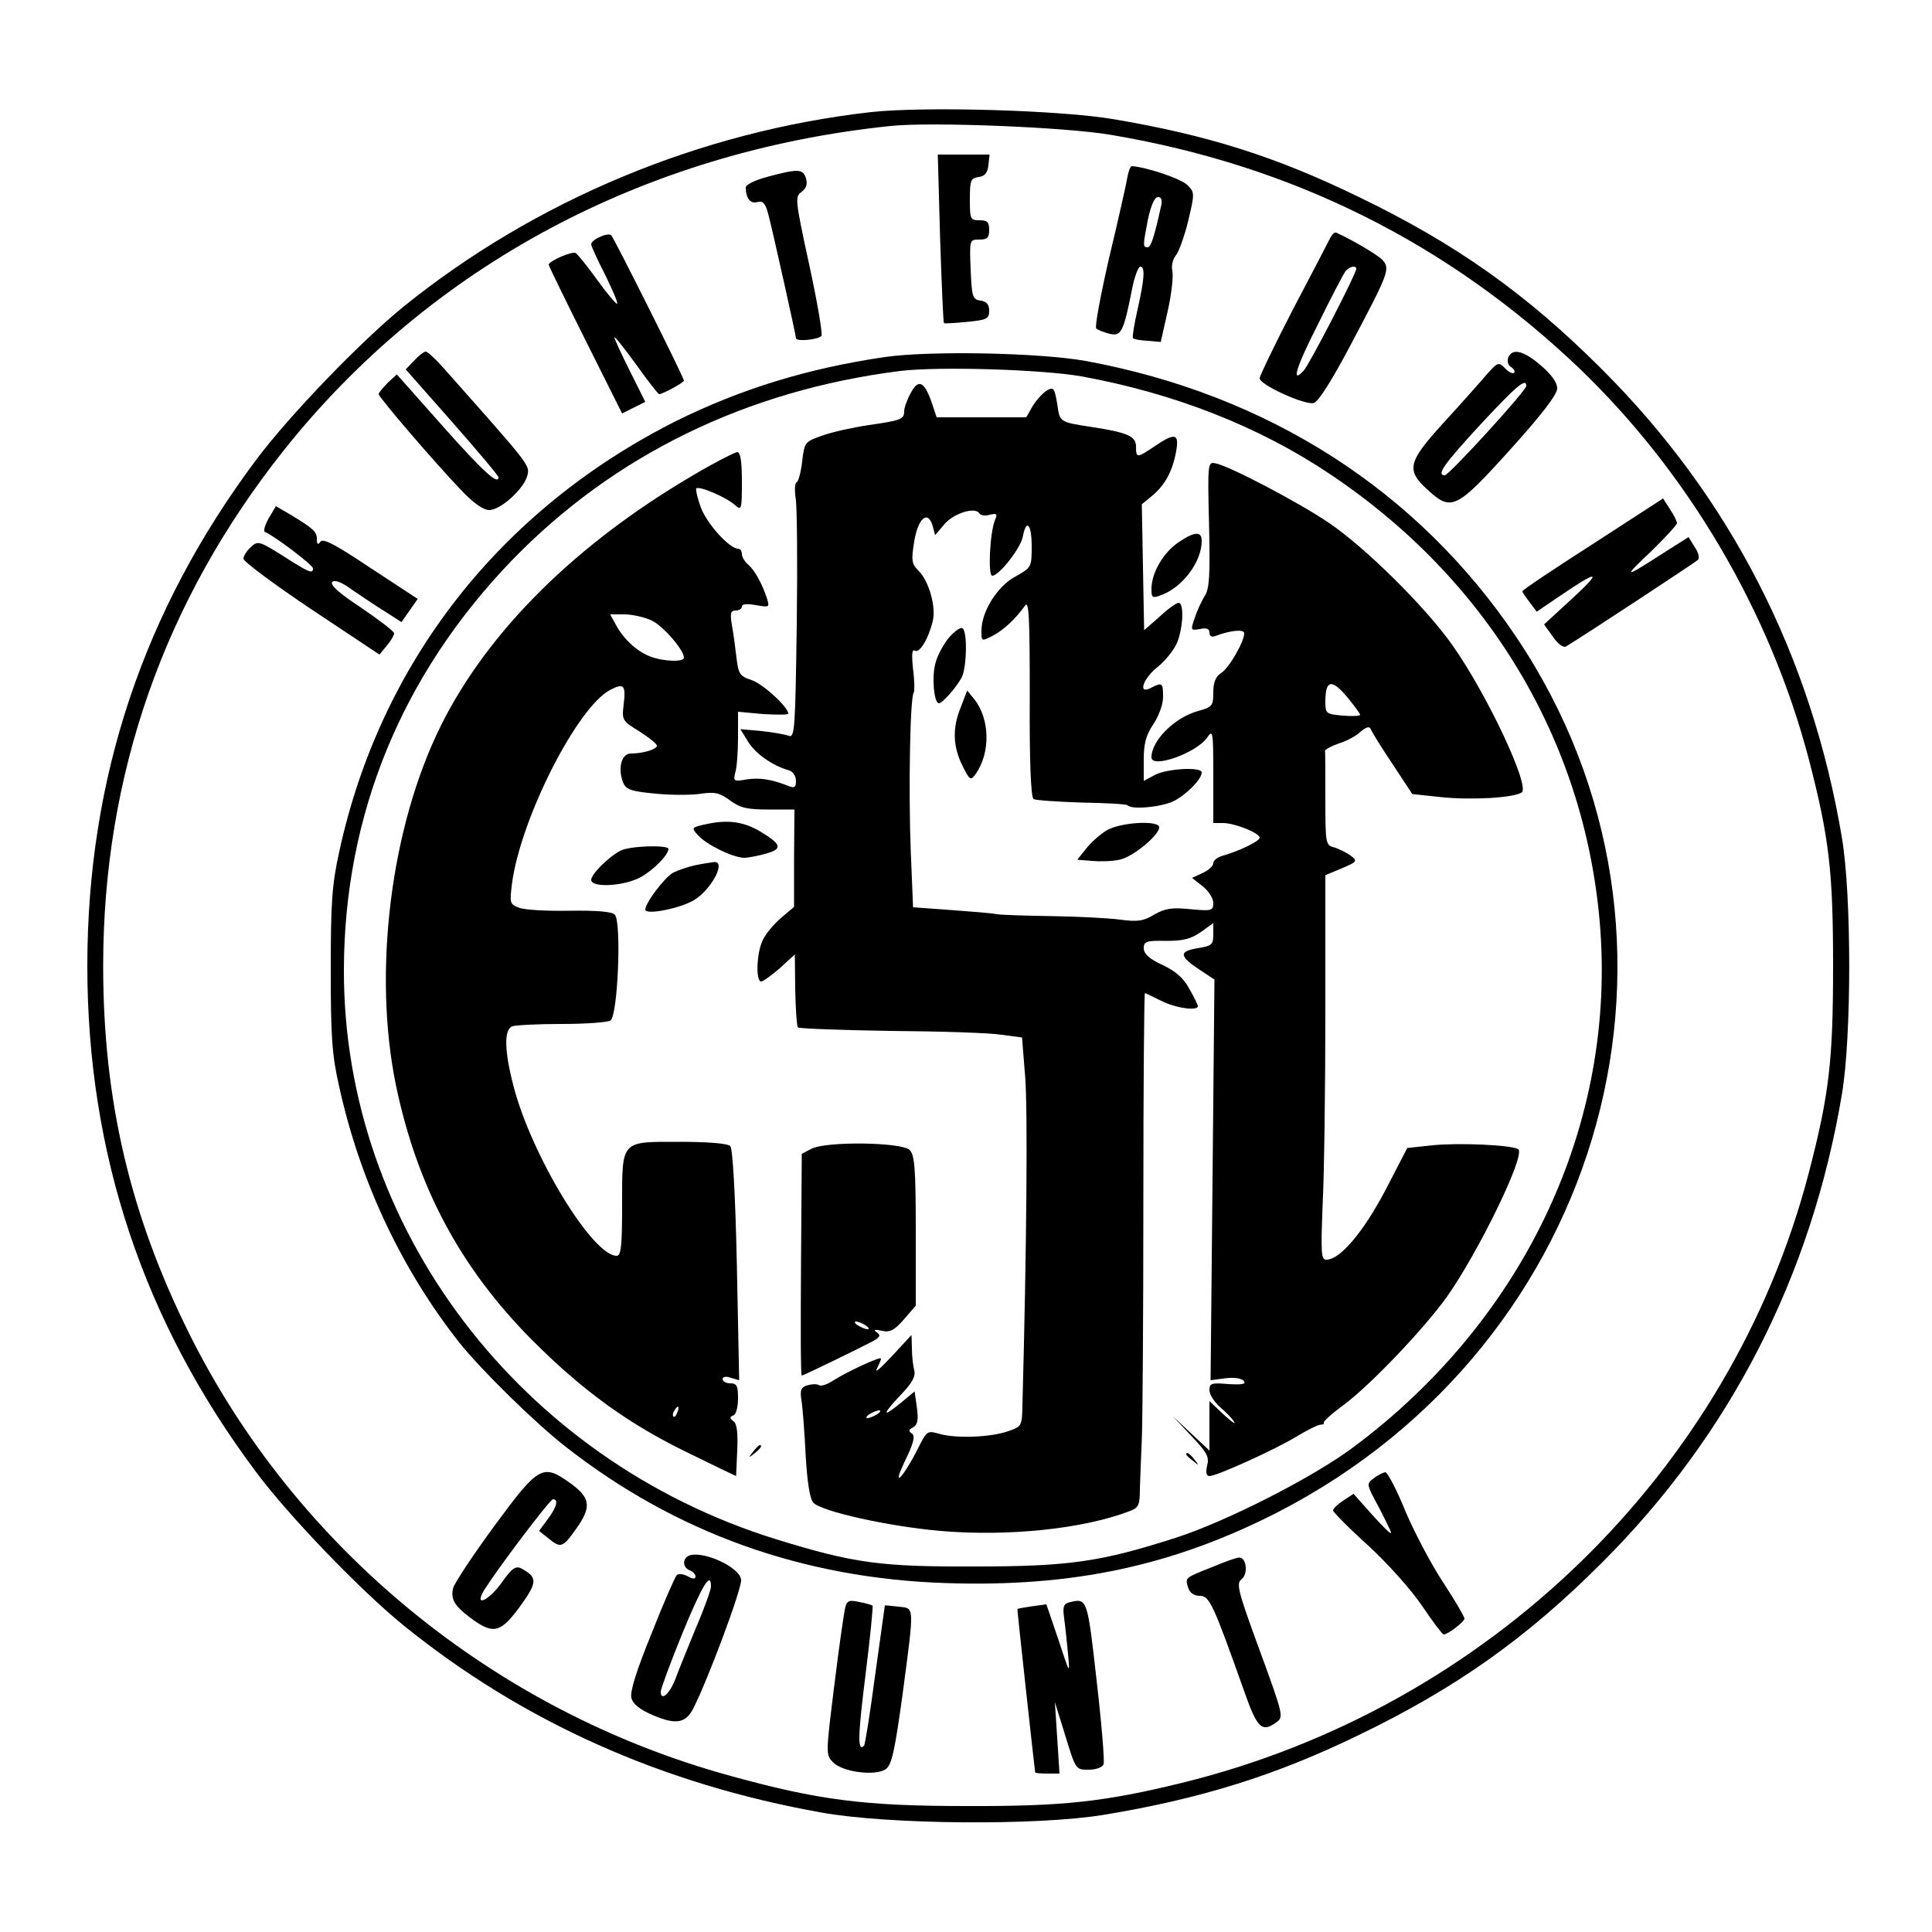
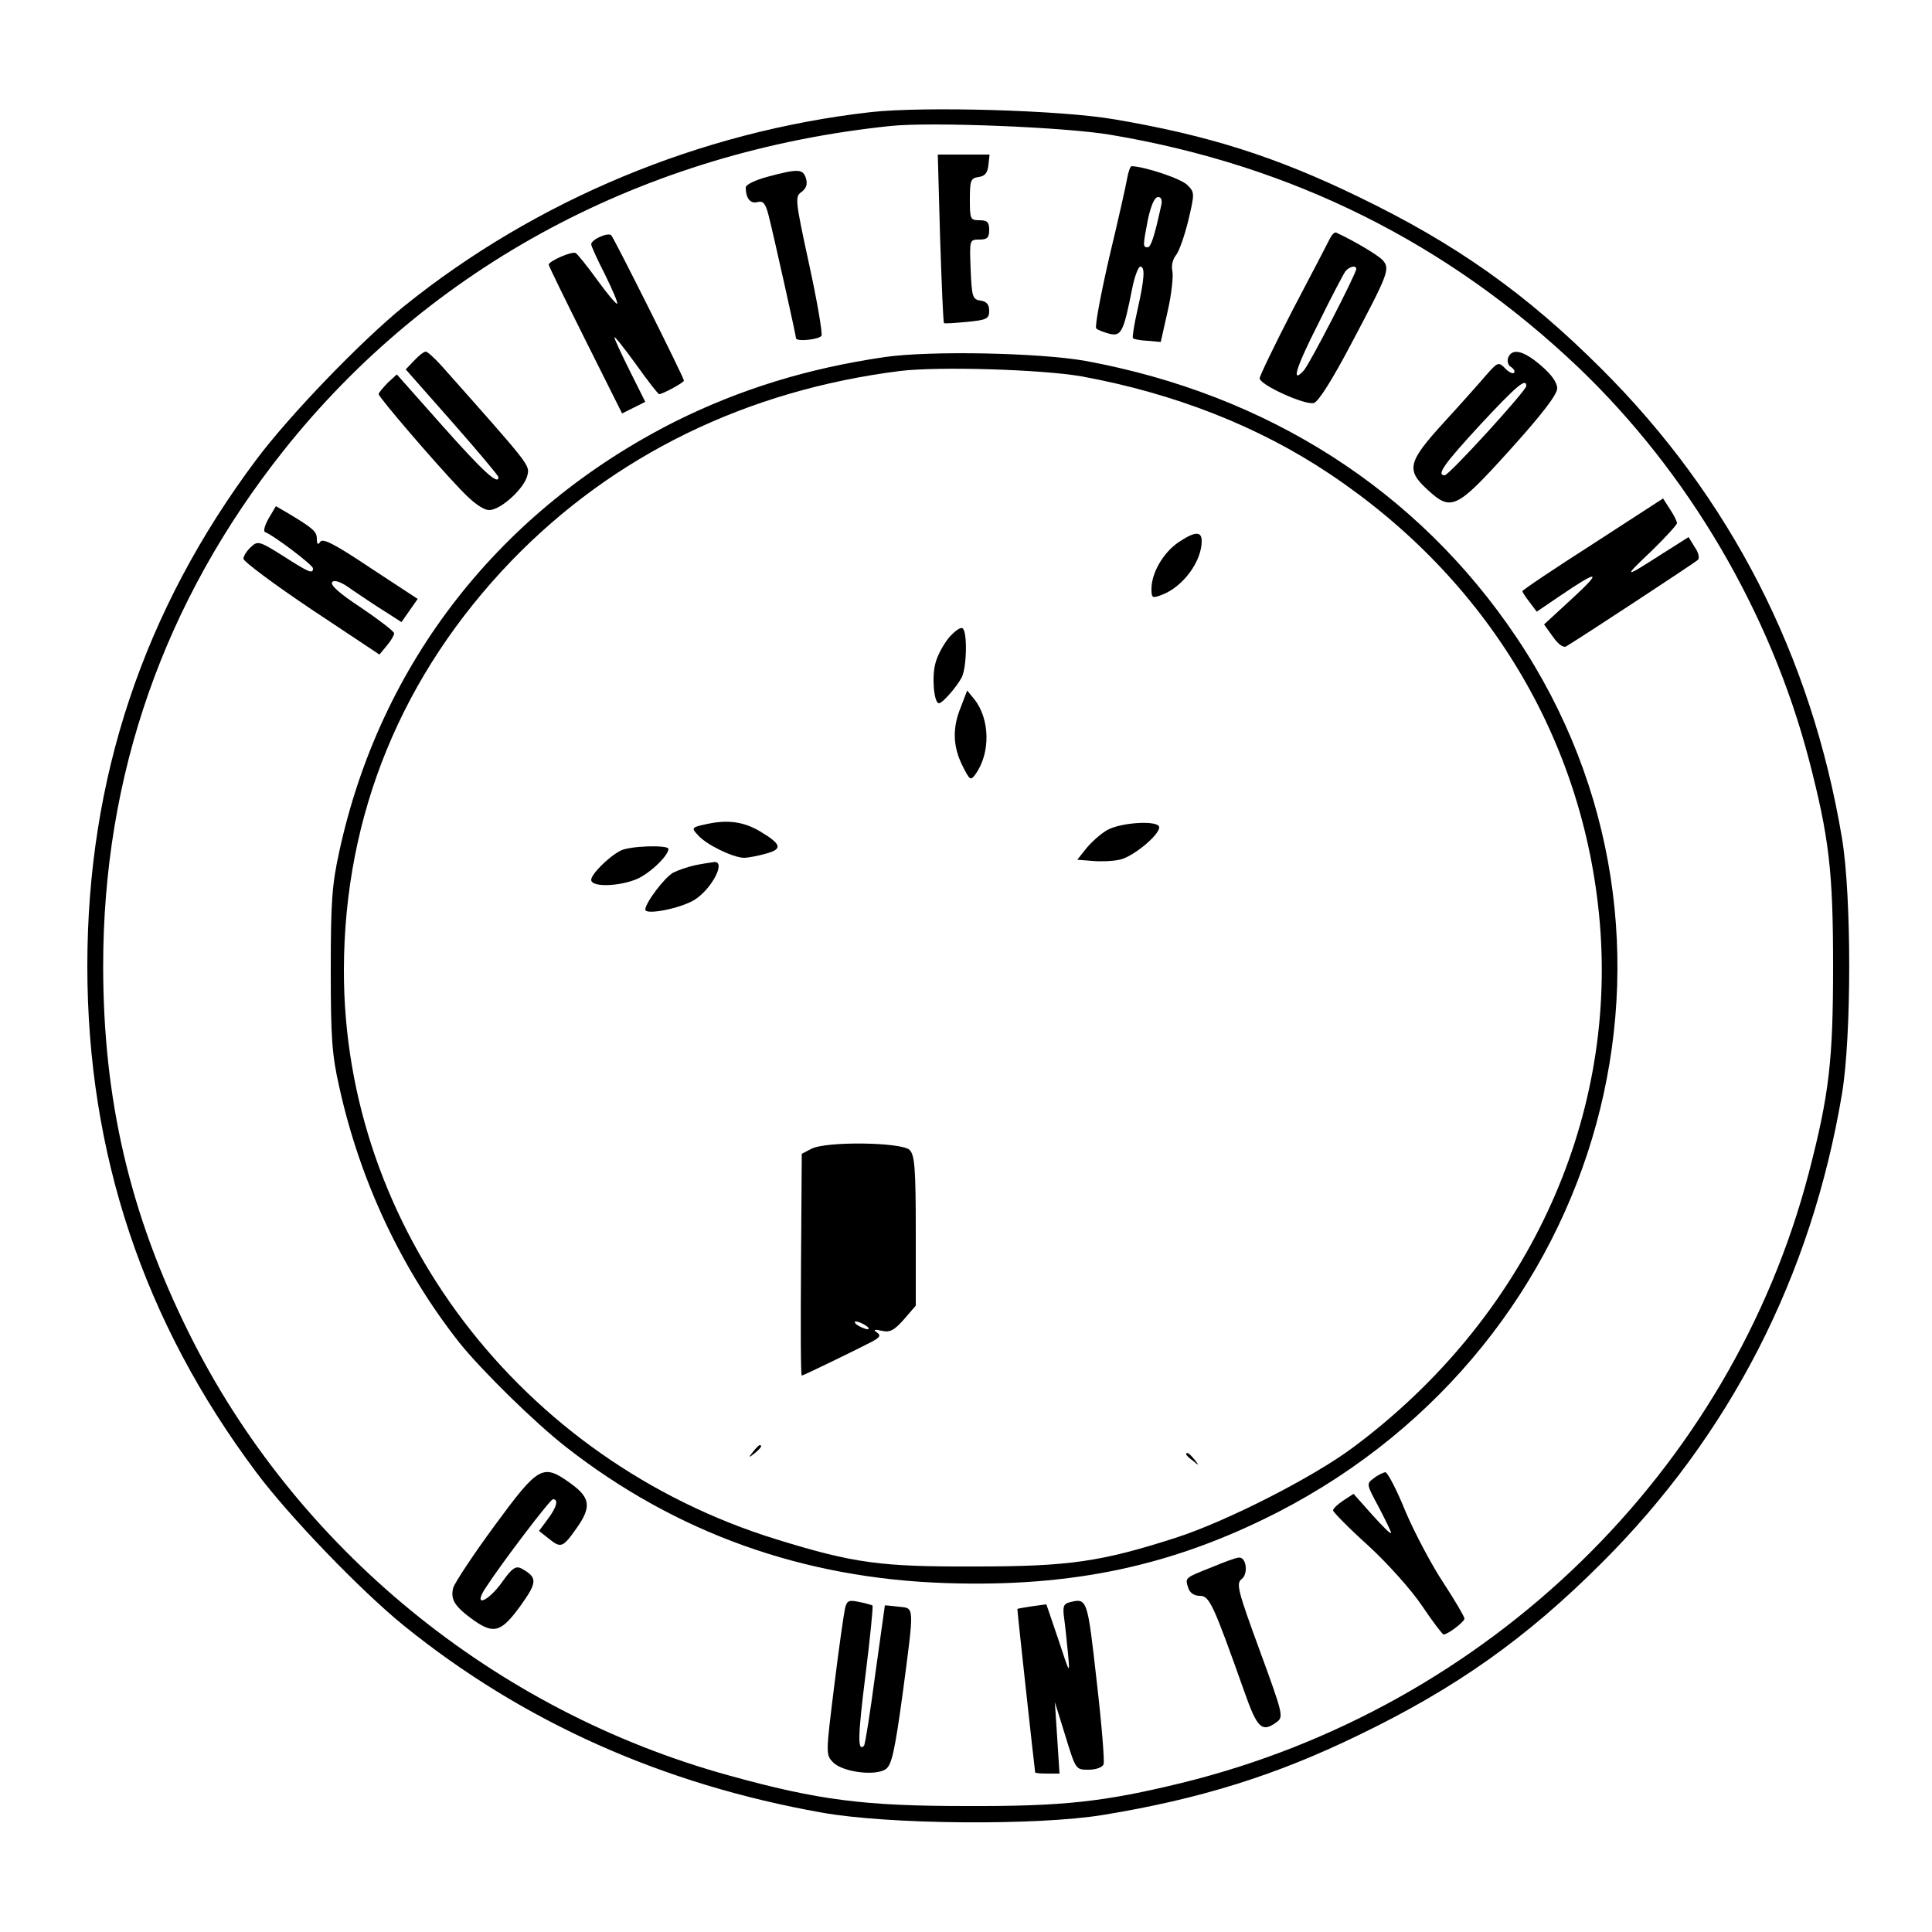
<svg xmlns="http://www.w3.org/2000/svg" version="1.0" width="500pt" height="500pt" viewBox="0 0 500 500" preserveAspectRatio="xMidYMid meet">
  <g transform="translate(0,500) scale(0.1,-0.1)" fill="#000000" stroke="none">
    <path d="M2255 4710 c-443 -50 -869 -228 -1210 -503 -111 -90 -297 -283 -382 -397 -292 -390 -437 -825 -437 -1310 0 -485 145 -920 437 -1310 85 -114 271 -307 382 -397 309 -250 671 -411 1082 -484 173 -31 557 -34 728 -6 250 41 446 102 660 206 253 122 435 251 630 446 332 331 543 742 622 1214 25 149 25 513 0 662 -79 472 -289 882 -622 1214 -195 195 -377 324 -630 446 -212 103 -388 159 -630 200 -137 24 -492 34 -630 19z m620 -59 c470 -79 873 -281 1211 -603 284 -272 495 -632 595 -1012 53 -204 63 -291 63 -536 0 -245 -10 -332 -63 -536 -202 -772 -829 -1383 -1622 -1578 -201 -49 -306 -61 -559 -60 -263 0 -382 15 -613 79 -607 167 -1122 589 -1398 1145 -153 308 -222 604 -222 950 0 495 158 945 467 1334 380 478 934 774 1571 840 105 11 454 -3 570 -23z" />
    <path d="M2433 4383 c4 -119 8 -217 10 -219 1 -2 28 0 60 3 51 5 57 8 57 29 0 16 -7 24 -22 26 -21 3 -23 9 -26 81 -3 77 -3 77 23 77 20 0 25 5 25 25 0 20 -5 25 -25 25 -24 0 -25 3 -25 54 0 49 2 55 23 58 16 2 23 11 25 31 l3 27 -67 0 -67 0 6 -217z" />
    <path d="M2917 4538 c-3 -18 -24 -111 -47 -207 -22 -96 -37 -177 -33 -181 4 -4 20 -10 35 -14 30 -7 36 6 58 117 6 31 16 57 21 57 13 0 11 -31 -7 -111 -9 -39 -14 -72 -12 -74 2 -3 19 -6 38 -7 l34 -3 18 80 c10 44 15 91 12 104 -3 13 1 30 9 40 8 9 22 49 32 89 17 72 17 74 -2 93 -15 16 -107 47 -144 49 -4 0 -9 -15 -12 -32z m87 -75 c-17 -78 -26 -103 -34 -103 -13 0 -12 5 1 73 8 36 17 57 26 57 9 0 12 -8 7 -27z" />
    <path d="M1988 4543 c-34 -9 -58 -21 -58 -28 0 -28 12 -43 30 -38 15 4 21 -3 29 -34 11 -42 71 -311 71 -318 0 -10 59 -4 66 6 3 6 -11 89 -32 185 -36 166 -37 175 -20 187 13 10 16 20 12 35 -8 25 -19 26 -98 5z" />
    <path d="M1553 4387 c-13 -5 -23 -14 -23 -19 0 -5 16 -40 36 -79 19 -39 34 -73 31 -75 -2 -2 -25 25 -51 61 -26 36 -51 67 -56 70 -9 6 -70 -21 -70 -30 0 -3 43 -91 95 -195 l95 -190 30 15 30 15 -40 80 c-22 44 -40 83 -40 87 0 4 25 -27 56 -70 30 -42 57 -77 60 -77 9 0 64 30 64 35 0 8 -181 369 -188 376 -4 4 -17 2 -29 -4z" />
    <path d="M3442 4383 c-5 -10 -48 -93 -96 -184 -47 -91 -86 -172 -86 -178 0 -17 117 -70 140 -64 12 3 48 60 100 159 92 174 98 188 79 210 -10 12 -73 50 -121 72 -4 2 -11 -5 -16 -15z m68 -79 c0 -12 -122 -249 -136 -263 -33 -36 -21 6 37 120 33 68 66 130 71 137 11 13 28 16 28 6z" />
    <path d="M1072 4067 l-22 -23 120 -136 c66 -75 120 -139 120 -143 0 -22 -41 16 -145 133 l-118 133 -24 -22 c-12 -13 -23 -25 -23 -29 0 -8 145 -177 212 -247 33 -35 59 -53 74 -53 30 0 91 56 99 90 6 27 8 24 -222 283 -18 20 -37 37 -41 37 -5 0 -18 -10 -30 -23z" />
    <path d="M2290 4076 c-199 -29 -374 -83 -541 -166 -455 -229 -765 -625 -871 -1114 -19 -86 -22 -132 -22 -306 0 -174 3 -220 22 -303 54 -245 162 -473 311 -662 57 -71 194 -206 276 -270 284 -222 613 -340 983 -352 329 -11 588 45 858 183 854 439 1140 1487 619 2264 -255 380 -643 629 -1116 716 -118 21 -400 27 -519 10z m509 -50 c240 -44 458 -129 643 -253 407 -272 657 -687 698 -1158 45 -521 -193 -1029 -637 -1360 -104 -78 -330 -193 -461 -235 -193 -62 -276 -74 -517 -74 -246 -1 -314 8 -515 70 -664 205 -1122 808 -1120 1475 1 401 150 763 434 1058 264 273 608 441 1006 491 101 12 365 4 469 -14z" />
-     <path d="M2356 3981 c-9 -16 -16 -37 -16 -45 0 -21 -8 -24 -91 -36 -41 -6 -95 -18 -120 -27 -46 -16 -47 -17 -53 -67 -3 -28 -10 -52 -14 -54 -5 -1 -6 -19 -3 -40 4 -20 5 -169 3 -330 -4 -268 -5 -293 -21 -286 -9 3 -40 9 -70 12 l-55 5 21 -34 c20 -31 63 -61 106 -73 9 -3 17 -15 17 -27 0 -16 -4 -19 -17 -14 -45 18 -76 23 -110 18 -34 -6 -36 -5 -30 18 4 13 7 54 7 90 l0 67 65 -6 c36 -2 65 -2 65 1 0 17 -65 77 -95 87 -30 10 -34 15 -39 58 -3 26 -8 64 -12 85 -5 30 -3 37 10 37 9 0 16 5 16 10 0 7 13 8 36 4 35 -6 36 -6 29 17 -12 37 -32 74 -49 88 -9 8 -16 20 -16 27 0 8 -4 14 -10 14 -22 0 -80 64 -96 106 -9 24 -14 47 -12 50 8 7 78 -23 100 -43 17 -15 18 -12 18 60 0 55 -4 77 -12 77 -7 -1 -57 -26 -111 -58 -306 -179 -533 -404 -655 -648 -131 -262 -178 -640 -117 -934 55 -263 167 -472 353 -659 132 -132 251 -218 407 -293 22 -11 58 -28 80 -39 l40 -19 3 67 c2 46 -1 69 -10 75 -10 8 -10 11 0 15 7 2 12 22 12 44 0 32 -3 39 -20 39 -11 0 -20 5 -20 11 0 6 9 8 22 3 l21 -6 -6 298 c-4 188 -11 302 -17 308 -7 7 -60 11 -131 11 -154 0 -149 6 -149 -167 0 -104 -3 -128 -14 -128 -63 0 -221 261 -267 439 -24 92 -25 147 -3 155 9 3 66 6 127 6 62 0 119 4 127 9 19 13 29 256 11 274 -8 8 -48 11 -117 10 -58 -1 -117 2 -131 8 -24 9 -24 12 -18 62 22 168 169 458 255 502 35 18 40 12 34 -39 -5 -40 -3 -42 41 -69 25 -16 45 -32 45 -37 0 -9 -35 -20 -67 -20 -25 0 -35 -39 -20 -76 8 -18 21 -22 84 -28 41 -4 94 -4 118 0 36 5 48 2 75 -18 26 -19 44 -23 99 -23 l67 0 -1 -126 0 -126 -33 -28 c-18 -15 -39 -40 -47 -56 -17 -32 -20 -109 -5 -109 5 0 27 16 49 35 l38 35 1 -91 c1 -50 4 -94 7 -98 4 -3 112 -7 240 -9 129 -1 258 -5 287 -10 l53 -7 8 -100 c7 -80 4 -447 -7 -853 -1 -52 -2 -54 -37 -66 -46 -16 -134 -19 -177 -7 -32 9 -33 9 -56 -37 -40 -79 -70 -108 -34 -33 23 47 27 65 18 71 -9 6 -9 10 3 16 12 7 14 19 10 51 l-6 42 -35 -29 c-50 -41 -50 -32 -1 20 30 31 39 48 35 64 -3 11 -6 37 -6 56 l-1 35 -51 -55 c-28 -30 -45 -45 -39 -33 6 12 11 24 11 27 0 7 -90 -35 -124 -57 -15 -10 -31 -15 -36 -12 -6 4 -19 3 -30 0 -17 -5 -20 -13 -16 -38 3 -18 8 -81 11 -142 4 -71 11 -115 20 -124 22 -23 194 -61 328 -73 176 -15 369 5 490 51 24 9 27 16 27 58 1 27 3 84 5 128 2 44 4 322 4 618 0 295 2 537 4 537 1 0 20 -9 42 -20 37 -19 95 -27 95 -14 0 4 -10 24 -22 45 -15 28 -36 46 -70 62 -33 15 -47 28 -48 42 0 19 6 21 58 20 44 0 64 5 90 23 l32 23 0 -29 c0 -27 -4 -30 -41 -36 -49 -8 -47 -21 6 -56 l38 -25 -5 -519 -5 -518 38 5 c23 3 42 0 48 -7 7 -8 -4 -10 -40 -8 -44 4 -49 2 -49 -16 0 -11 13 -31 28 -44 15 -13 32 -30 36 -38 5 -8 -7 1 -27 19 l-37 35 0 -64 0 -64 -47 44 -48 45 48 -51 c41 -43 47 -55 41 -77 -4 -18 -2 -27 6 -27 19 0 171 69 225 102 28 17 56 31 63 31 6 0 10 2 8 5 -3 2 21 24 54 48 71 54 204 194 264 277 82 116 206 370 185 383 -18 11 -155 17 -222 10 l-65 -7 -57 -110 c-57 -108 -117 -179 -152 -179 -14 0 -15 14 -10 143 4 78 7 302 7 497 l0 355 43 18 c40 17 41 19 22 33 -11 8 -30 17 -42 21 -22 5 -23 9 -23 124 0 65 0 122 -1 126 0 3 16 12 36 19 20 6 46 20 57 31 13 11 22 14 25 7 2 -6 27 -47 56 -90 l52 -79 75 -8 c77 -8 186 -2 208 12 23 14 -88 252 -179 381 -68 97 -224 252 -320 317 -78 53 -259 148 -294 154 -19 4 -20 0 -16 -158 3 -131 1 -167 -11 -185 -8 -13 -20 -38 -26 -57 -11 -32 -11 -33 13 -29 17 4 25 1 25 -9 0 -10 6 -13 18 -8 38 14 72 17 72 6 0 -22 -40 -91 -60 -103 -14 -9 -20 -24 -20 -50 0 -35 -3 -38 -39 -48 -60 -16 -121 -76 -121 -120 0 -30 116 11 144 51 15 22 16 17 16 -99 l0 -122 25 0 c31 0 95 -26 95 -38 0 -9 -54 -35 -97 -47 -13 -4 -23 -12 -23 -19 0 -7 -12 -18 -27 -25 l-28 -13 28 -22 c15 -12 27 -31 27 -43 0 -20 -4 -21 -59 -16 -48 5 -66 2 -94 -14 -28 -17 -43 -19 -88 -13 -30 4 -108 8 -174 9 -66 1 -131 3 -145 5 -14 3 -68 7 -121 11 l-96 7 -6 146 c-6 153 -2 401 8 410 2 3 2 30 -2 60 -4 39 -3 53 5 48 12 -7 35 31 46 77 9 36 -10 103 -36 129 -19 19 -20 27 -12 77 10 61 36 82 48 39 l6 -23 23 27 c23 29 80 47 91 30 3 -6 16 -8 28 -4 18 4 20 2 13 -14 -13 -31 -19 -144 -7 -144 17 0 73 70 79 101 9 48 23 33 23 -25 0 -54 -1 -55 -42 -78 -47 -25 -88 -91 -88 -140 0 -28 0 -28 28 -14 29 15 60 44 85 79 10 14 12 -31 12 -239 -1 -166 3 -258 10 -262 5 -3 61 -7 124 -9 62 -1 116 -4 119 -7 11 -12 85 -5 118 10 33 16 74 57 74 75 0 15 -89 10 -120 -6 l-30 -16 0 55 c0 42 6 64 25 92 14 21 25 51 25 70 0 37 -2 39 -31 24 -35 -19 -22 23 17 54 20 16 42 44 50 62 16 39 19 104 4 104 -5 0 -28 -16 -49 -36 l-40 -35 -3 163 -3 163 28 23 c33 28 52 64 61 115 8 45 -3 48 -56 12 -46 -31 -48 -31 -48 0 0 26 -23 36 -115 50 -84 13 -82 12 -89 60 -7 40 -9 44 -26 35 -10 -6 -27 -24 -37 -40 l-17 -30 -116 0 -116 0 -14 42 c-19 52 -34 58 -54 19z m-669 -587 c30 -15 83 -76 83 -96 0 -12 -54 -10 -87 3 -35 13 -70 46 -89 82 l-15 27 37 0 c20 0 52 -7 71 -16z m1802 -201 c17 -21 31 -40 31 -43 0 -3 -20 -4 -45 -2 -43 4 -45 5 -45 36 0 58 17 60 59 9z m-1736 -1848 c-3 -9 -8 -14 -10 -11 -3 3 -2 9 2 15 9 16 15 13 8 -4z m517 -5 c-8 -5 -19 -10 -25 -10 -5 0 -3 5 5 10 8 5 20 10 25 10 6 0 3 -5 -5 -10z" />
    <path d="M3049 3596 c-39 -27 -69 -79 -69 -120 0 -24 2 -25 28 -15 54 21 102 86 102 139 0 26 -18 25 -61 -4z" />
    <path d="M2456 3350 c-14 -17 -30 -46 -35 -66 -10 -35 -4 -104 9 -104 9 0 45 41 59 67 13 26 15 119 2 127 -5 4 -21 -8 -35 -24z" />
    <path d="M2487 3171 c-23 -55 -21 -103 4 -153 19 -38 21 -39 34 -21 39 55 37 143 -4 194 l-18 22 -16 -42z" />
    <path d="M1832 2868 c-43 -9 -44 -10 -25 -30 21 -24 89 -57 118 -58 11 0 37 5 58 11 43 12 40 24 -17 58 -41 24 -81 30 -134 19z" />
    <path d="M2864 2851 c-17 -10 -41 -32 -53 -47 l-23 -29 38 -3 c21 -2 53 -1 71 3 33 6 103 63 103 84 0 19 -101 13 -136 -8z" />
    <path d="M1605 2798 c-32 -17 -75 -61 -75 -75 0 -22 89 -16 130 8 34 20 69 56 70 72 0 11 -103 8 -125 -5z" />
    <path d="M1800 2761 c-19 -4 -45 -13 -57 -19 -23 -12 -73 -79 -73 -96 0 -15 91 3 127 25 45 28 83 101 51 98 -7 -1 -29 -4 -48 -8z" />
    <path d="M2100 2027 l-25 -13 -2 -287 c-1 -158 -1 -287 2 -287 4 0 148 70 184 89 19 11 21 15 10 23 -10 7 -6 8 13 4 21 -5 32 1 57 29 l31 36 0 194 c0 163 -3 196 -16 209 -20 20 -215 23 -254 3z m140 -457 c8 -5 11 -10 5 -10 -5 0 -17 5 -25 10 -8 5 -10 10 -5 10 6 0 17 -5 25 -10z" />
    <path d="M1949 1243 c-13 -16 -12 -17 4 -4 16 13 21 21 13 21 -2 0 -10 -8 -17 -17z" />
    <path d="M3070 1236 c0 -2 8 -10 18 -17 15 -13 16 -12 3 4 -13 16 -21 21 -21 13z" />
    <path d="M3903 4074 c-3 -9 0 -20 8 -24 7 -5 11 -12 7 -15 -3 -3 -14 2 -23 12 -17 17 -19 16 -49 -18 -17 -20 -66 -75 -110 -123 -92 -101 -98 -122 -42 -173 62 -57 74 -52 214 103 83 92 122 143 122 159 0 15 -15 36 -42 59 -45 39 -75 46 -85 20z m47 -73 c0 -12 -200 -231 -211 -231 -23 0 -1 30 92 131 95 102 119 122 119 100z" />
    <path d="M4122 3592 c-100 -64 -182 -119 -182 -122 0 -3 9 -16 19 -29 l18 -24 59 40 c101 69 112 67 35 -4 l-75 -69 23 -32 c13 -19 27 -29 34 -25 43 26 334 217 341 224 5 4 2 19 -8 33 l-16 26 -68 -43 c-101 -65 -103 -64 -29 6 37 36 67 69 67 73 0 5 -8 21 -18 36 l-18 28 -182 -118z" />
    <path d="M695 3658 c-10 -18 -14 -33 -9 -35 20 -7 124 -85 124 -94 0 -15 -10 -11 -77 32 -62 39 -66 40 -84 23 -10 -9 -19 -23 -19 -30 0 -7 79 -66 176 -131 l176 -117 19 23 c11 13 19 27 19 32 0 5 -38 34 -85 66 -58 38 -82 60 -75 67 6 6 24 0 52 -21 24 -16 62 -42 85 -56 l42 -27 21 30 21 30 -122 80 c-91 61 -124 78 -130 68 -6 -9 -9 -7 -9 7 0 19 -8 27 -75 67 l-31 18 -19 -32z" />
    <path d="M1281 1053 c-56 -76 -104 -149 -108 -162 -8 -31 4 -49 54 -85 52 -36 71 -30 122 41 42 59 42 71 0 94 -14 7 -24 1 -50 -36 -36 -50 -75 -66 -44 -17 44 68 169 232 176 232 15 0 10 -20 -13 -51 l-23 -31 24 -19 c32 -26 37 -25 71 23 41 57 39 81 -12 118 -73 53 -83 48 -197 -107z" />
    <path d="M3555 1174 c-19 -14 -19 -15 13 -74 17 -33 32 -63 32 -67 0 -5 -22 17 -49 47 l-48 54 -26 -17 c-15 -10 -27 -21 -27 -26 0 -4 41 -46 91 -91 50 -46 112 -115 140 -157 27 -40 52 -73 55 -73 11 0 54 33 54 41 0 5 -24 46 -54 92 -30 45 -74 128 -98 184 -23 57 -47 103 -53 103 -5 -1 -19 -7 -30 -16z" />
-     <path d="M1783 974 c-18 -8 -16 -31 2 -38 8 -3 15 -10 15 -16 0 -7 -7 -7 -21 1 -12 6 -24 7 -28 2 -4 -4 -34 -72 -65 -151 -39 -96 -56 -150 -52 -166 4 -16 21 -30 56 -45 59 -25 84 -21 104 17 39 77 127 313 124 334 -4 33 -100 76 -135 62z m57 -80 c0 -8 -17 -56 -39 -107 -21 -51 -45 -110 -53 -132 -15 -39 -38 -59 -38 -33 0 7 25 75 56 151 52 126 74 162 74 121z" />
    <path d="M3136 944 c-71 -28 -69 -27 -61 -53 4 -13 15 -21 30 -21 25 0 34 -19 115 -247 34 -97 46 -108 85 -79 17 13 15 21 -45 185 -57 155 -61 173 -47 184 18 13 13 58 -7 56 -6 0 -37 -11 -70 -25z" />
    <path d="M2187 838 c-3 -13 -16 -103 -28 -201 -22 -177 -22 -178 -3 -198 26 -26 112 -36 137 -17 15 11 23 49 43 194 31 235 31 221 -11 226 -19 2 -35 4 -35 3 0 0 -11 -80 -25 -179 -13 -98 -26 -181 -29 -184 -17 -17 -16 25 4 184 12 96 20 177 18 179 -2 1 -17 6 -34 9 -27 6 -32 4 -37 -16z" />
    <path d="M2767 853 c-15 -4 -17 -12 -13 -41 3 -21 7 -62 10 -92 5 -55 5 -54 -25 37 l-31 91 -37 -5 c-20 -3 -37 -6 -38 -7 -1 -1 44 -410 46 -423 1 -2 15 -3 32 -3 l31 0 -6 93 -6 92 27 -87 c27 -88 27 -88 60 -88 19 0 36 6 39 14 3 7 -5 105 -18 217 -24 213 -24 214 -71 202z" />
  </g>
</svg>